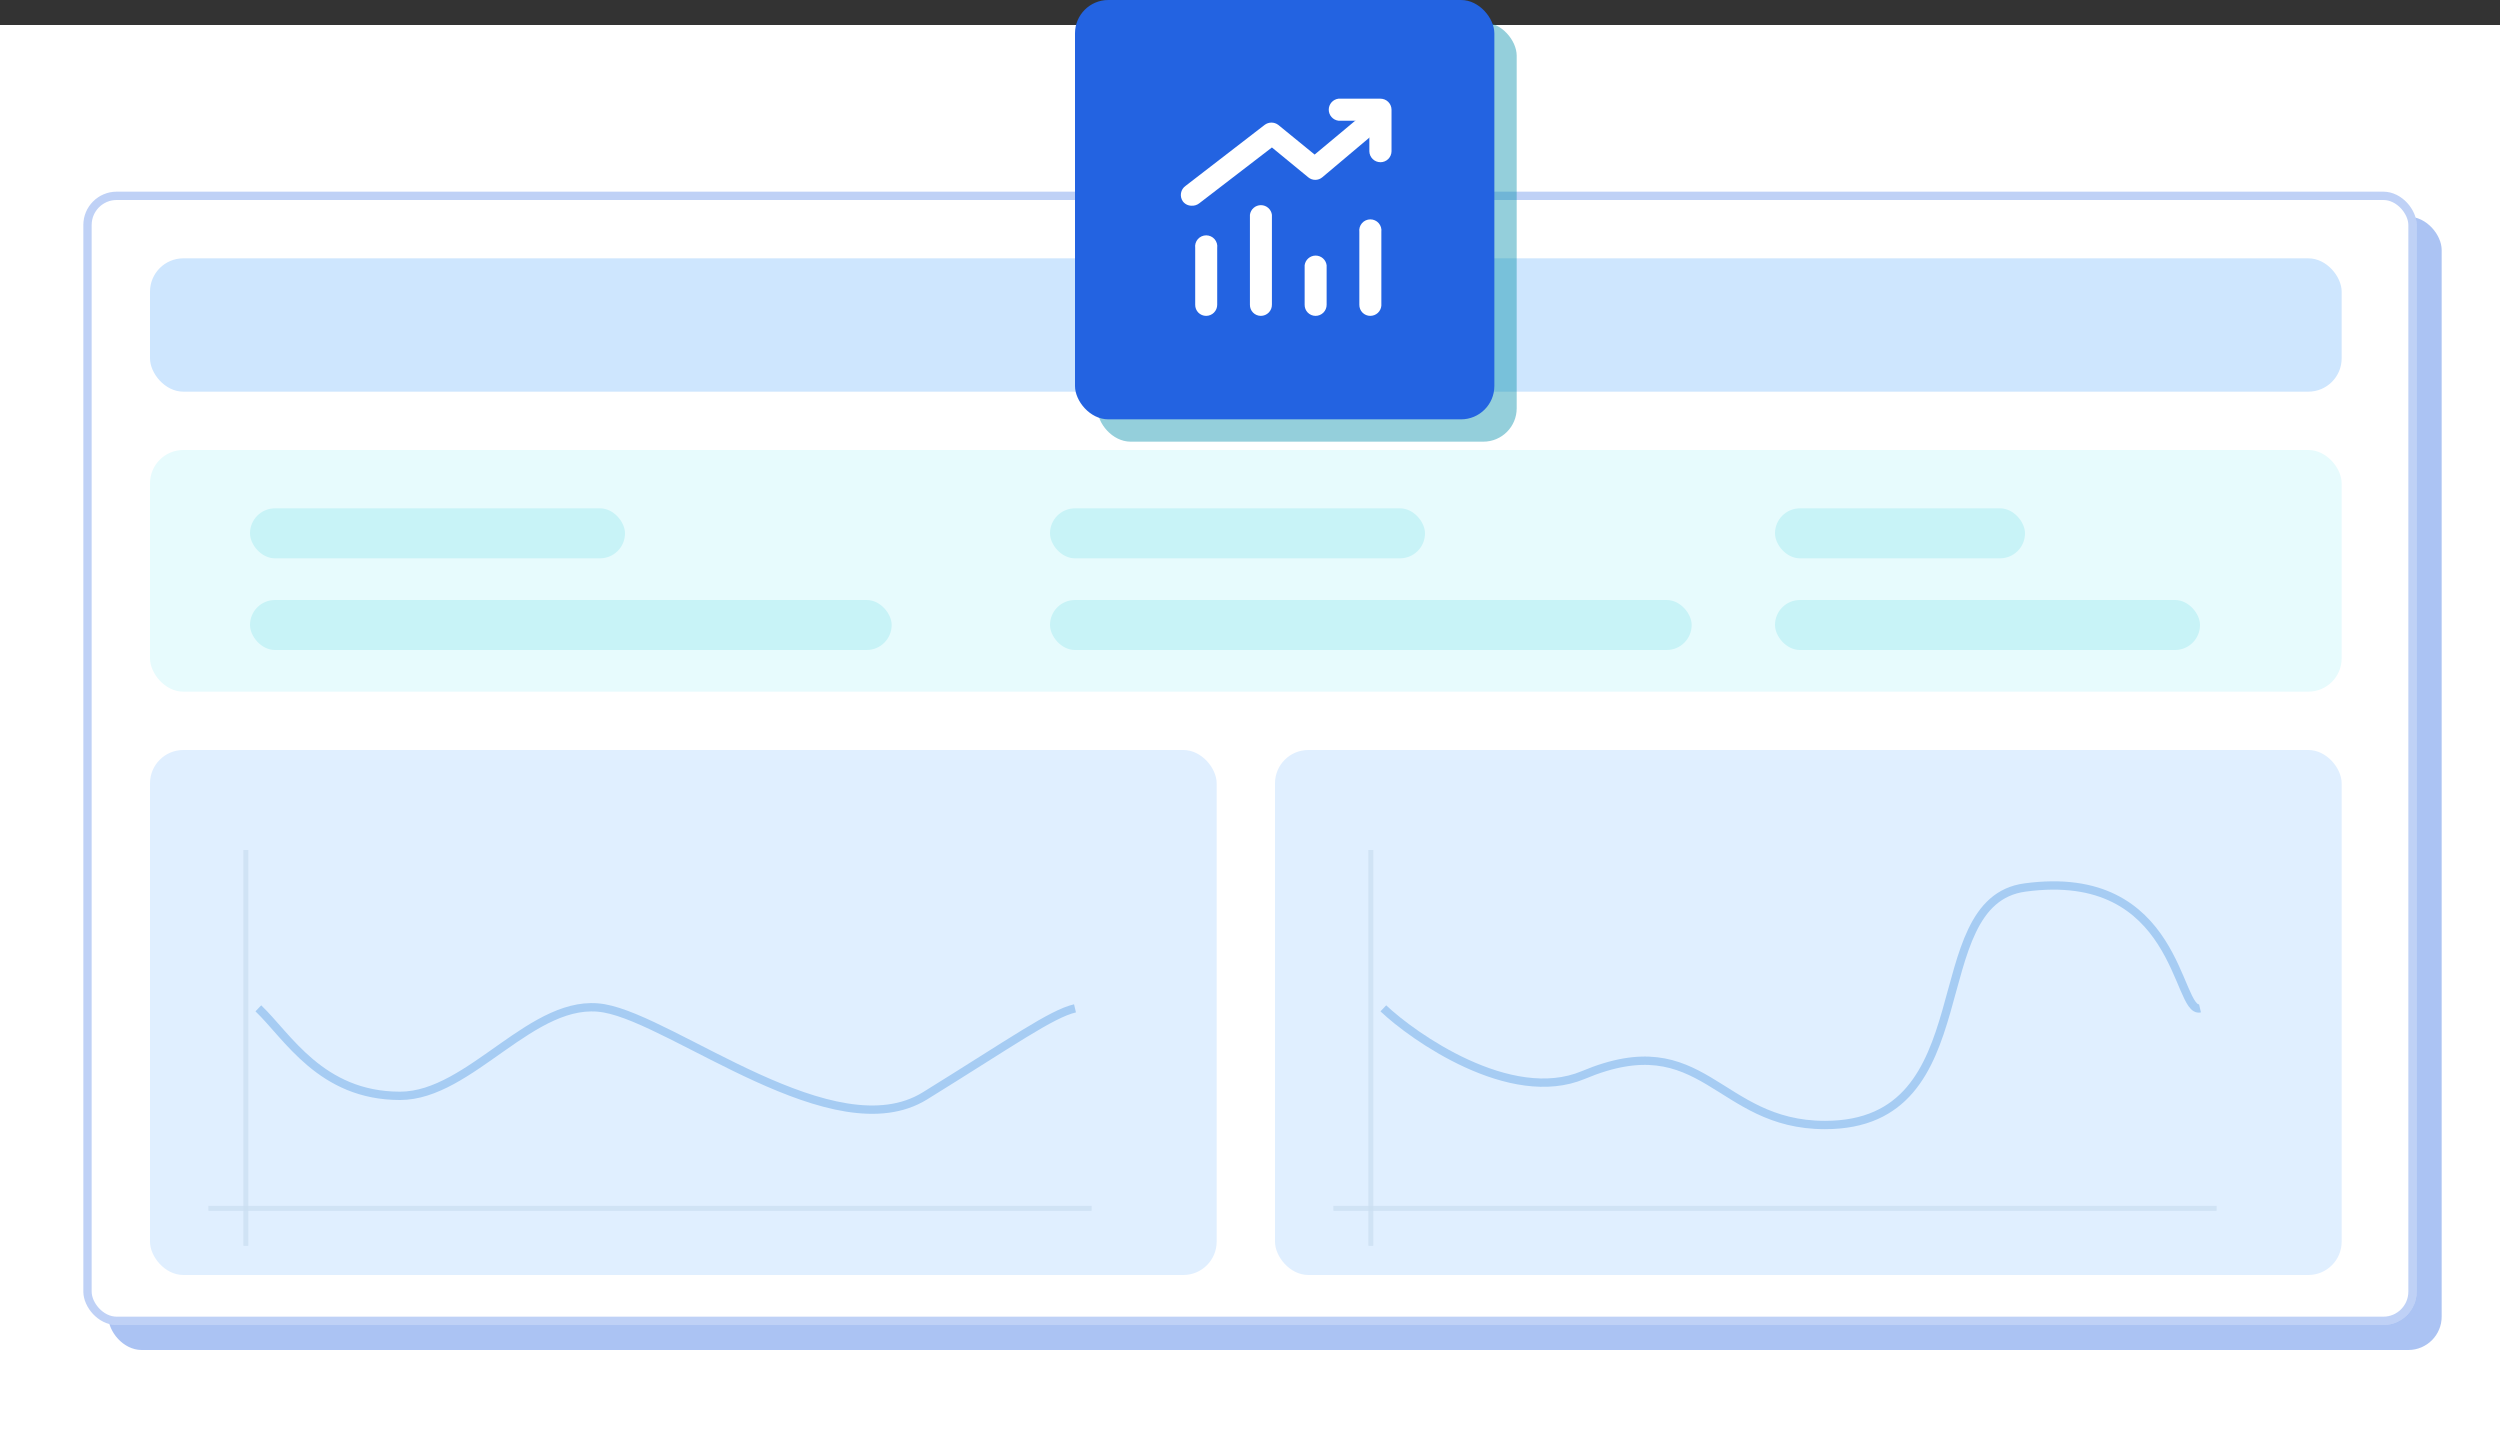
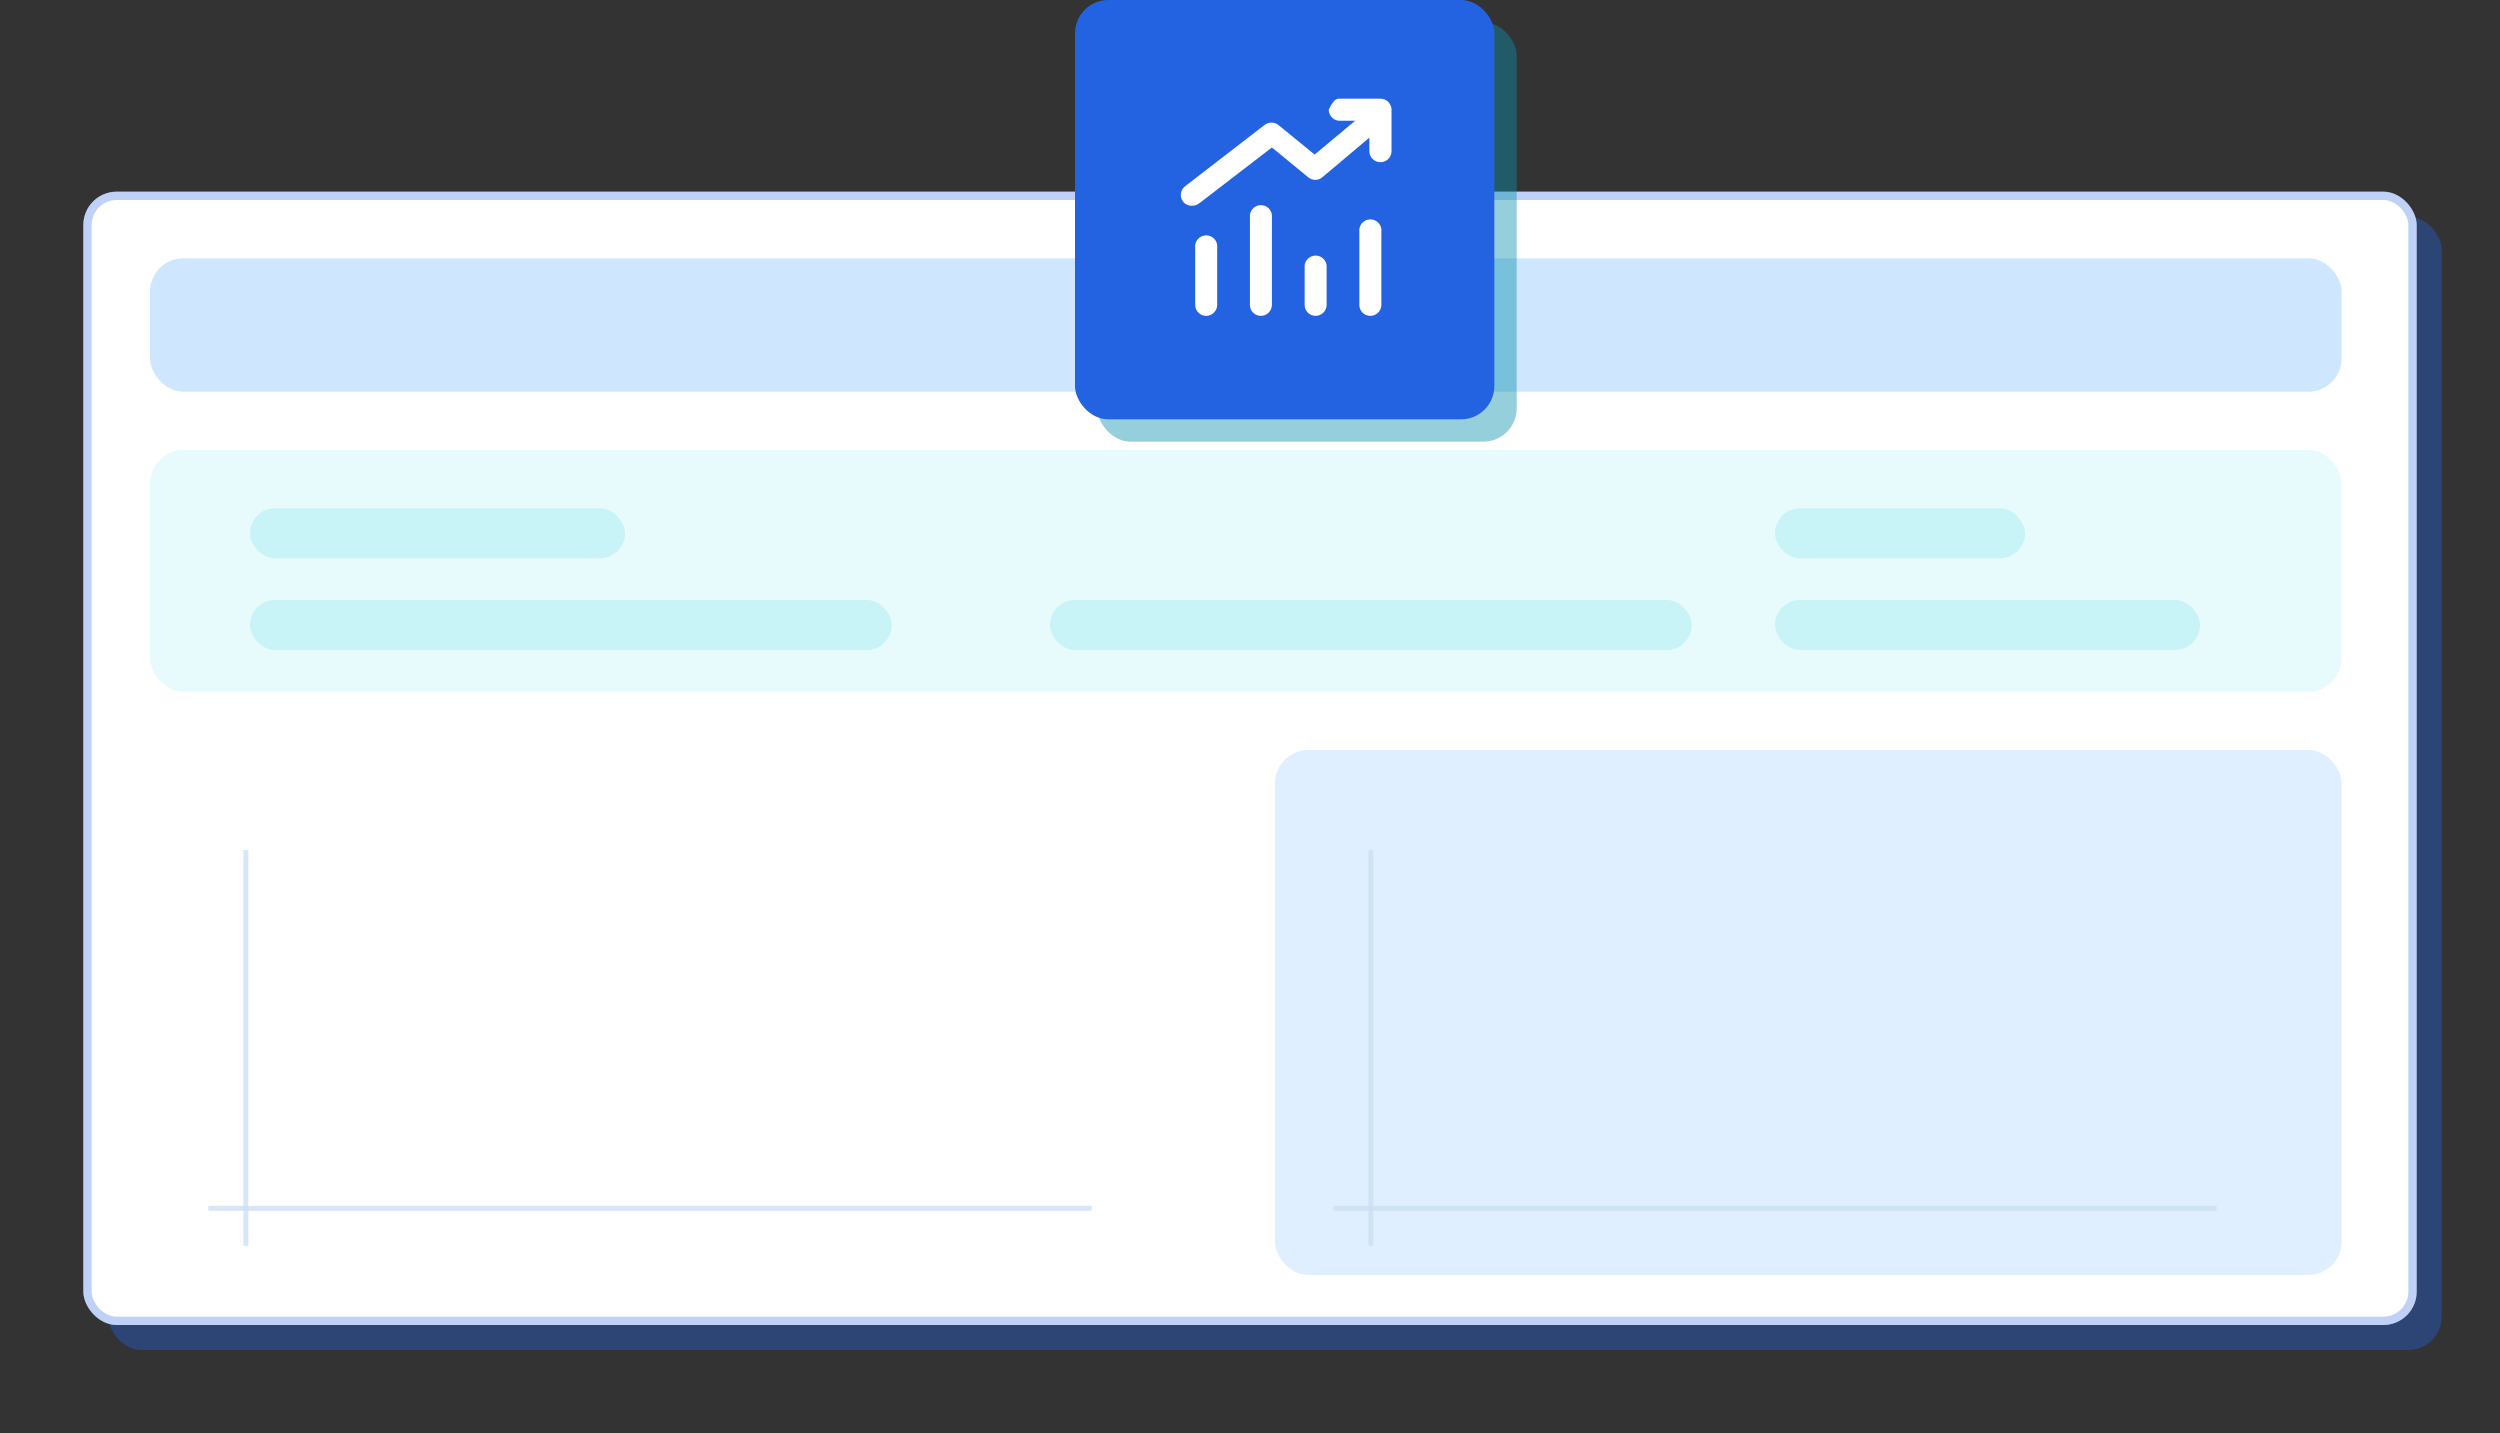
<svg xmlns="http://www.w3.org/2000/svg" width="300" height="172" viewBox="0 0 300 172" fill="none">
  <rect x="0" y="0" width="300" height="172" fill="#333333" stroke="none" />
-   <rect width="300" height="169" transform="translate(0 3)" fill="white" />
  <rect x="13" y="26" width="280" height="136" rx="4" fill="#2363E1" fill-opacity="0.38" />
  <rect x="10" y="23" width="280" height="136" rx="4" fill="white" />
  <rect x="10.5" y="23.5" width="279" height="135" rx="3.5" stroke="#2363E1" stroke-opacity="0.29" />
  <rect x="18" y="31" width="263" height="16" rx="4" fill="#CEE6FE" />
  <rect x="18" y="54" width="263" height="29" rx="4" fill="#E7FBFD" />
  <rect x="30" y="61" width="45" height="6" rx="3" fill="#C8F3F7" />
-   <rect x="126" y="61" width="45" height="6" rx="3" fill="#C8F3F7" />
  <rect x="213" y="61" width="30" height="6" rx="3" fill="#C8F3F7" />
  <rect x="30" y="72" width="77" height="6" rx="3" fill="#C8F3F7" />
  <rect x="126" y="72" width="77" height="6" rx="3" fill="#C8F3F7" />
  <rect x="213" y="72" width="51" height="6" rx="3" fill="#C8F3F7" />
-   <rect x="18" y="90" width="128" height="63" rx="4" fill="#E0EFFF" />
  <path d="M25 145H131" stroke="#CBDEF1" stroke-opacity="0.75" stroke-width="0.6" />
  <path d="M29.5 102V149.5" stroke="#CBDEF1" stroke-opacity="0.75" stroke-width="0.6" />
-   <path d="M31 121.001C34.5 124.334 38.5 131.501 48 131.501C56.5 131.501 64 119.501 72.5 121.001C81 122.501 100.161 138.211 111 131.501C121.5 125.001 126.167 121.668 129 121.001" stroke="#A6CCF3" />
  <rect x="153" y="90" width="128" height="63" rx="4" fill="#E0EFFF" />
  <path d="M160 145H266" stroke="#CBDEF1" stroke-opacity="0.75" stroke-width="0.6" />
  <path d="M164.5 102V149.5" stroke="#CBDEF1" stroke-opacity="0.75" stroke-width="0.6" />
-   <path d="M166 121C169.5 124.334 181.241 132.679 190 129.001C204.5 122.911 206 135.001 219 135.001C238.449 135.001 230.367 108.207 243 106.5C261.5 104 261.167 121.667 264 121" stroke="#A6CCF3" />
  <rect x="131.68" y="2.678" width="50.323" height="50.323" rx="4" fill="#0791AD" fill-opacity="0.43" />
  <rect x="129" width="50.323" height="50.323" rx="4" fill="#2363E1" />
  <path d="M144.733 37.905C144.559 37.904 144.387 37.87 144.227 37.802C144.066 37.735 143.921 37.636 143.799 37.512C143.677 37.388 143.582 37.241 143.517 37.079C143.453 36.917 143.421 36.745 143.424 36.571V29.756C143.398 29.568 143.413 29.376 143.467 29.193C143.522 29.011 143.614 28.842 143.739 28.698C143.865 28.555 144.019 28.44 144.192 28.361C144.366 28.282 144.554 28.241 144.744 28.241C144.935 28.241 145.123 28.282 145.296 28.361C145.469 28.44 145.624 28.555 145.749 28.698C145.874 28.842 145.967 29.011 146.021 29.193C146.075 29.376 146.09 29.568 146.064 29.756V36.571C146.064 36.746 146.03 36.919 145.964 37.081C145.897 37.243 145.799 37.39 145.675 37.514C145.552 37.638 145.405 37.736 145.243 37.803C145.082 37.87 144.908 37.905 144.733 37.905ZM151.298 37.905C151.124 37.904 150.952 37.869 150.792 37.802C150.632 37.734 150.486 37.636 150.365 37.511C150.243 37.387 150.147 37.24 150.083 37.079C150.019 36.917 149.987 36.745 149.991 36.571V25.779C150.032 25.458 150.188 25.163 150.431 24.95C150.674 24.736 150.987 24.618 151.31 24.618C151.634 24.618 151.946 24.736 152.189 24.95C152.432 25.163 152.589 25.458 152.63 25.779V36.549C152.633 36.726 152.601 36.902 152.536 37.066C152.471 37.23 152.373 37.38 152.249 37.506C152.125 37.632 151.978 37.733 151.815 37.801C151.651 37.87 151.476 37.905 151.299 37.905H151.298ZM157.864 37.905C157.69 37.904 157.518 37.869 157.358 37.802C157.198 37.734 157.053 37.636 156.931 37.511C156.809 37.387 156.714 37.24 156.649 37.079C156.585 36.917 156.554 36.745 156.557 36.571V31.831C156.598 31.51 156.755 31.215 156.997 31.002C157.24 30.788 157.553 30.67 157.876 30.67C158.2 30.67 158.513 30.788 158.755 31.002C158.998 31.215 159.155 31.51 159.196 31.831V36.571C159.197 36.746 159.163 36.919 159.096 37.081C159.029 37.243 158.931 37.39 158.808 37.514C158.684 37.638 158.537 37.736 158.376 37.803C158.214 37.87 158.041 37.905 157.866 37.905H157.864ZM164.43 37.905C164.256 37.904 164.084 37.87 163.924 37.802C163.763 37.735 163.618 37.636 163.496 37.512C163.374 37.388 163.278 37.241 163.214 37.079C163.15 36.917 163.118 36.745 163.121 36.571V27.832C163.096 27.644 163.111 27.453 163.166 27.271C163.221 27.09 163.314 26.922 163.439 26.779C163.564 26.636 163.719 26.521 163.891 26.443C164.064 26.365 164.252 26.324 164.442 26.324C164.632 26.324 164.819 26.365 164.992 26.443C165.165 26.521 165.319 26.636 165.444 26.779C165.569 26.922 165.662 27.09 165.717 27.271C165.772 27.453 165.787 27.644 165.762 27.832V36.68C165.735 37.014 165.583 37.325 165.337 37.552C165.09 37.779 164.767 37.904 164.432 37.903L164.43 37.905ZM143.009 24.686C142.802 24.689 142.598 24.644 142.412 24.553C142.227 24.462 142.065 24.328 141.941 24.163C141.738 23.873 141.659 23.515 141.72 23.166C141.782 22.818 141.979 22.509 142.268 22.306L151.756 14.988C151.991 14.809 152.279 14.712 152.574 14.712C152.87 14.712 153.157 14.809 153.392 14.988L157.756 18.548L164.802 12.67C165.072 12.472 165.406 12.384 165.738 12.423C166.07 12.462 166.375 12.626 166.591 12.881C166.807 13.137 166.918 13.464 166.902 13.798C166.885 14.132 166.743 14.447 166.503 14.68L158.671 21.279C158.436 21.476 158.139 21.584 157.832 21.584C157.524 21.584 157.227 21.476 156.992 21.279L152.63 17.696L143.903 24.402C143.648 24.6 143.331 24.701 143.009 24.686Z" fill="white" />
-   <path d="M165.653 19.465C165.303 19.465 164.968 19.328 164.719 19.082C164.47 18.837 164.327 18.504 164.322 18.154V14.485H160.613C160.292 14.444 159.996 14.287 159.782 14.043C159.568 13.8 159.45 13.487 159.45 13.163C159.45 12.839 159.568 12.526 159.782 12.283C159.996 12.04 160.292 11.883 160.613 11.842H165.653C166.002 11.842 166.337 11.979 166.586 12.224C166.835 12.469 166.978 12.802 166.983 13.151V18.154C166.979 18.504 166.836 18.838 166.587 19.084C166.338 19.329 166.003 19.467 165.653 19.467L165.653 19.465Z" fill="white" />
+   <path d="M165.653 19.465C165.303 19.465 164.968 19.328 164.719 19.082C164.47 18.837 164.327 18.504 164.322 18.154V14.485H160.613C160.292 14.444 159.996 14.287 159.782 14.043C159.568 13.8 159.45 13.487 159.45 13.163C159.996 12.04 160.292 11.883 160.613 11.842H165.653C166.002 11.842 166.337 11.979 166.586 12.224C166.835 12.469 166.978 12.802 166.983 13.151V18.154C166.979 18.504 166.836 18.838 166.587 19.084C166.338 19.329 166.003 19.467 165.653 19.467L165.653 19.465Z" fill="white" />
</svg>